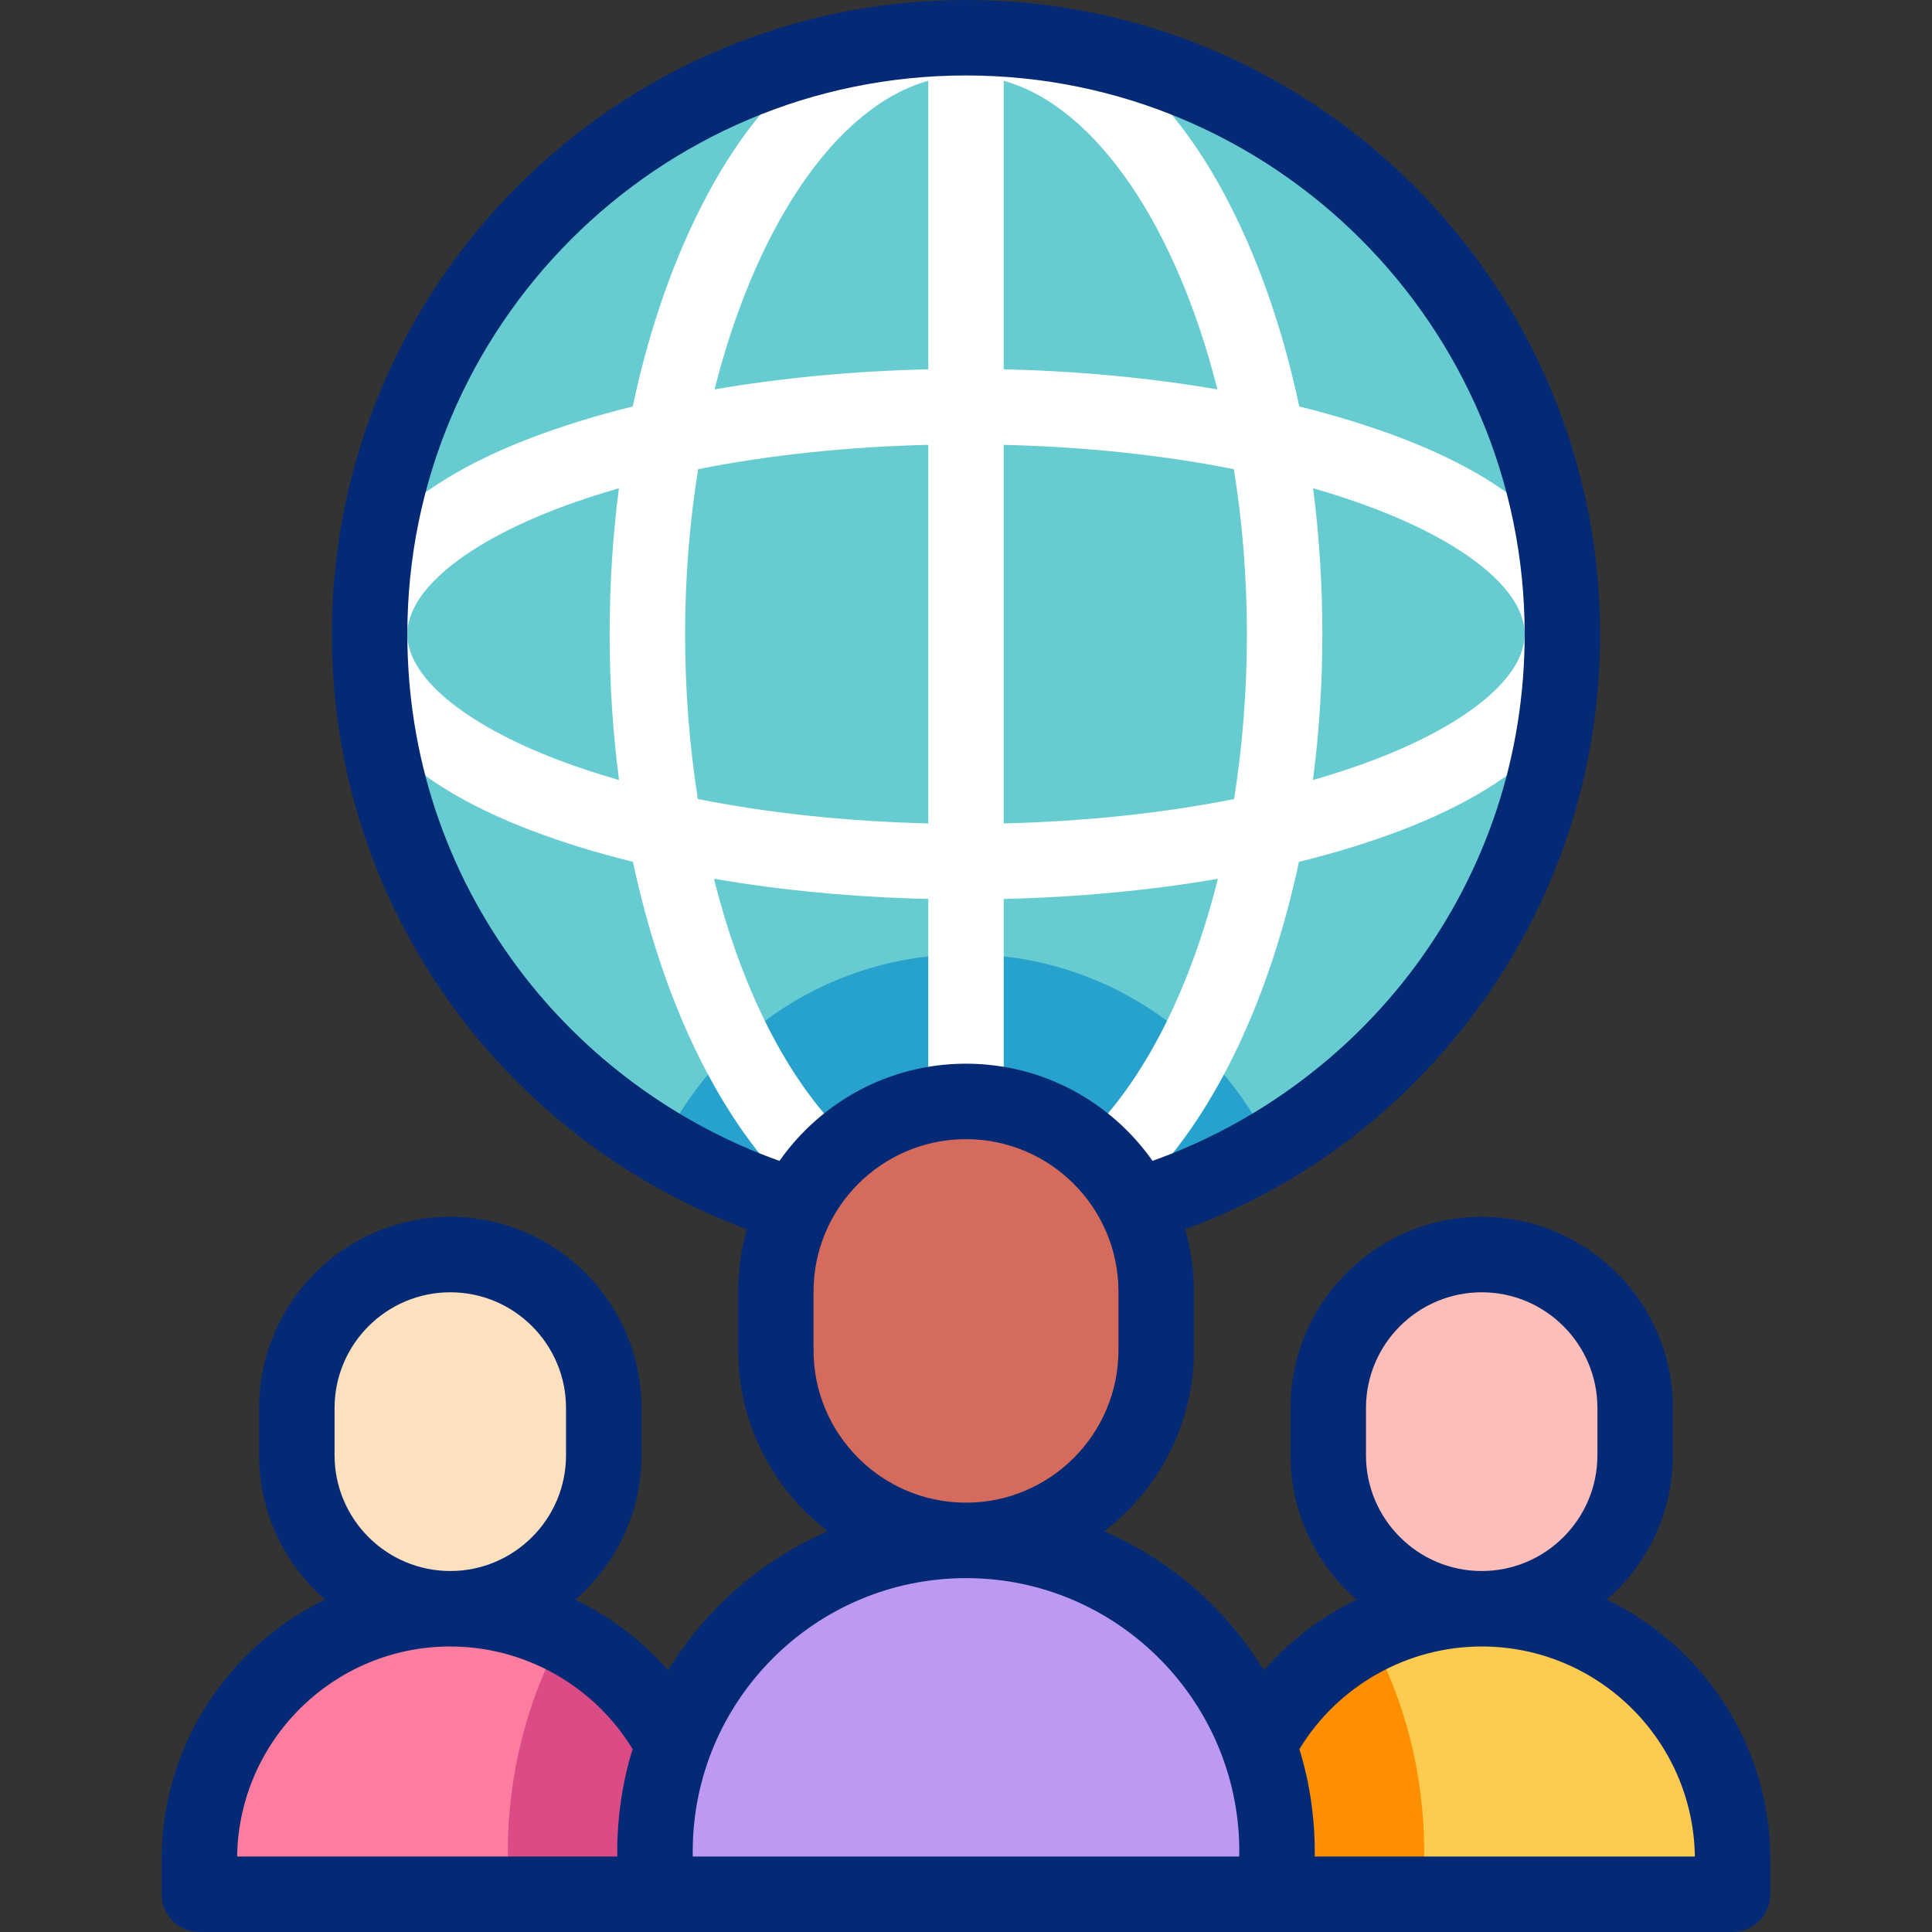
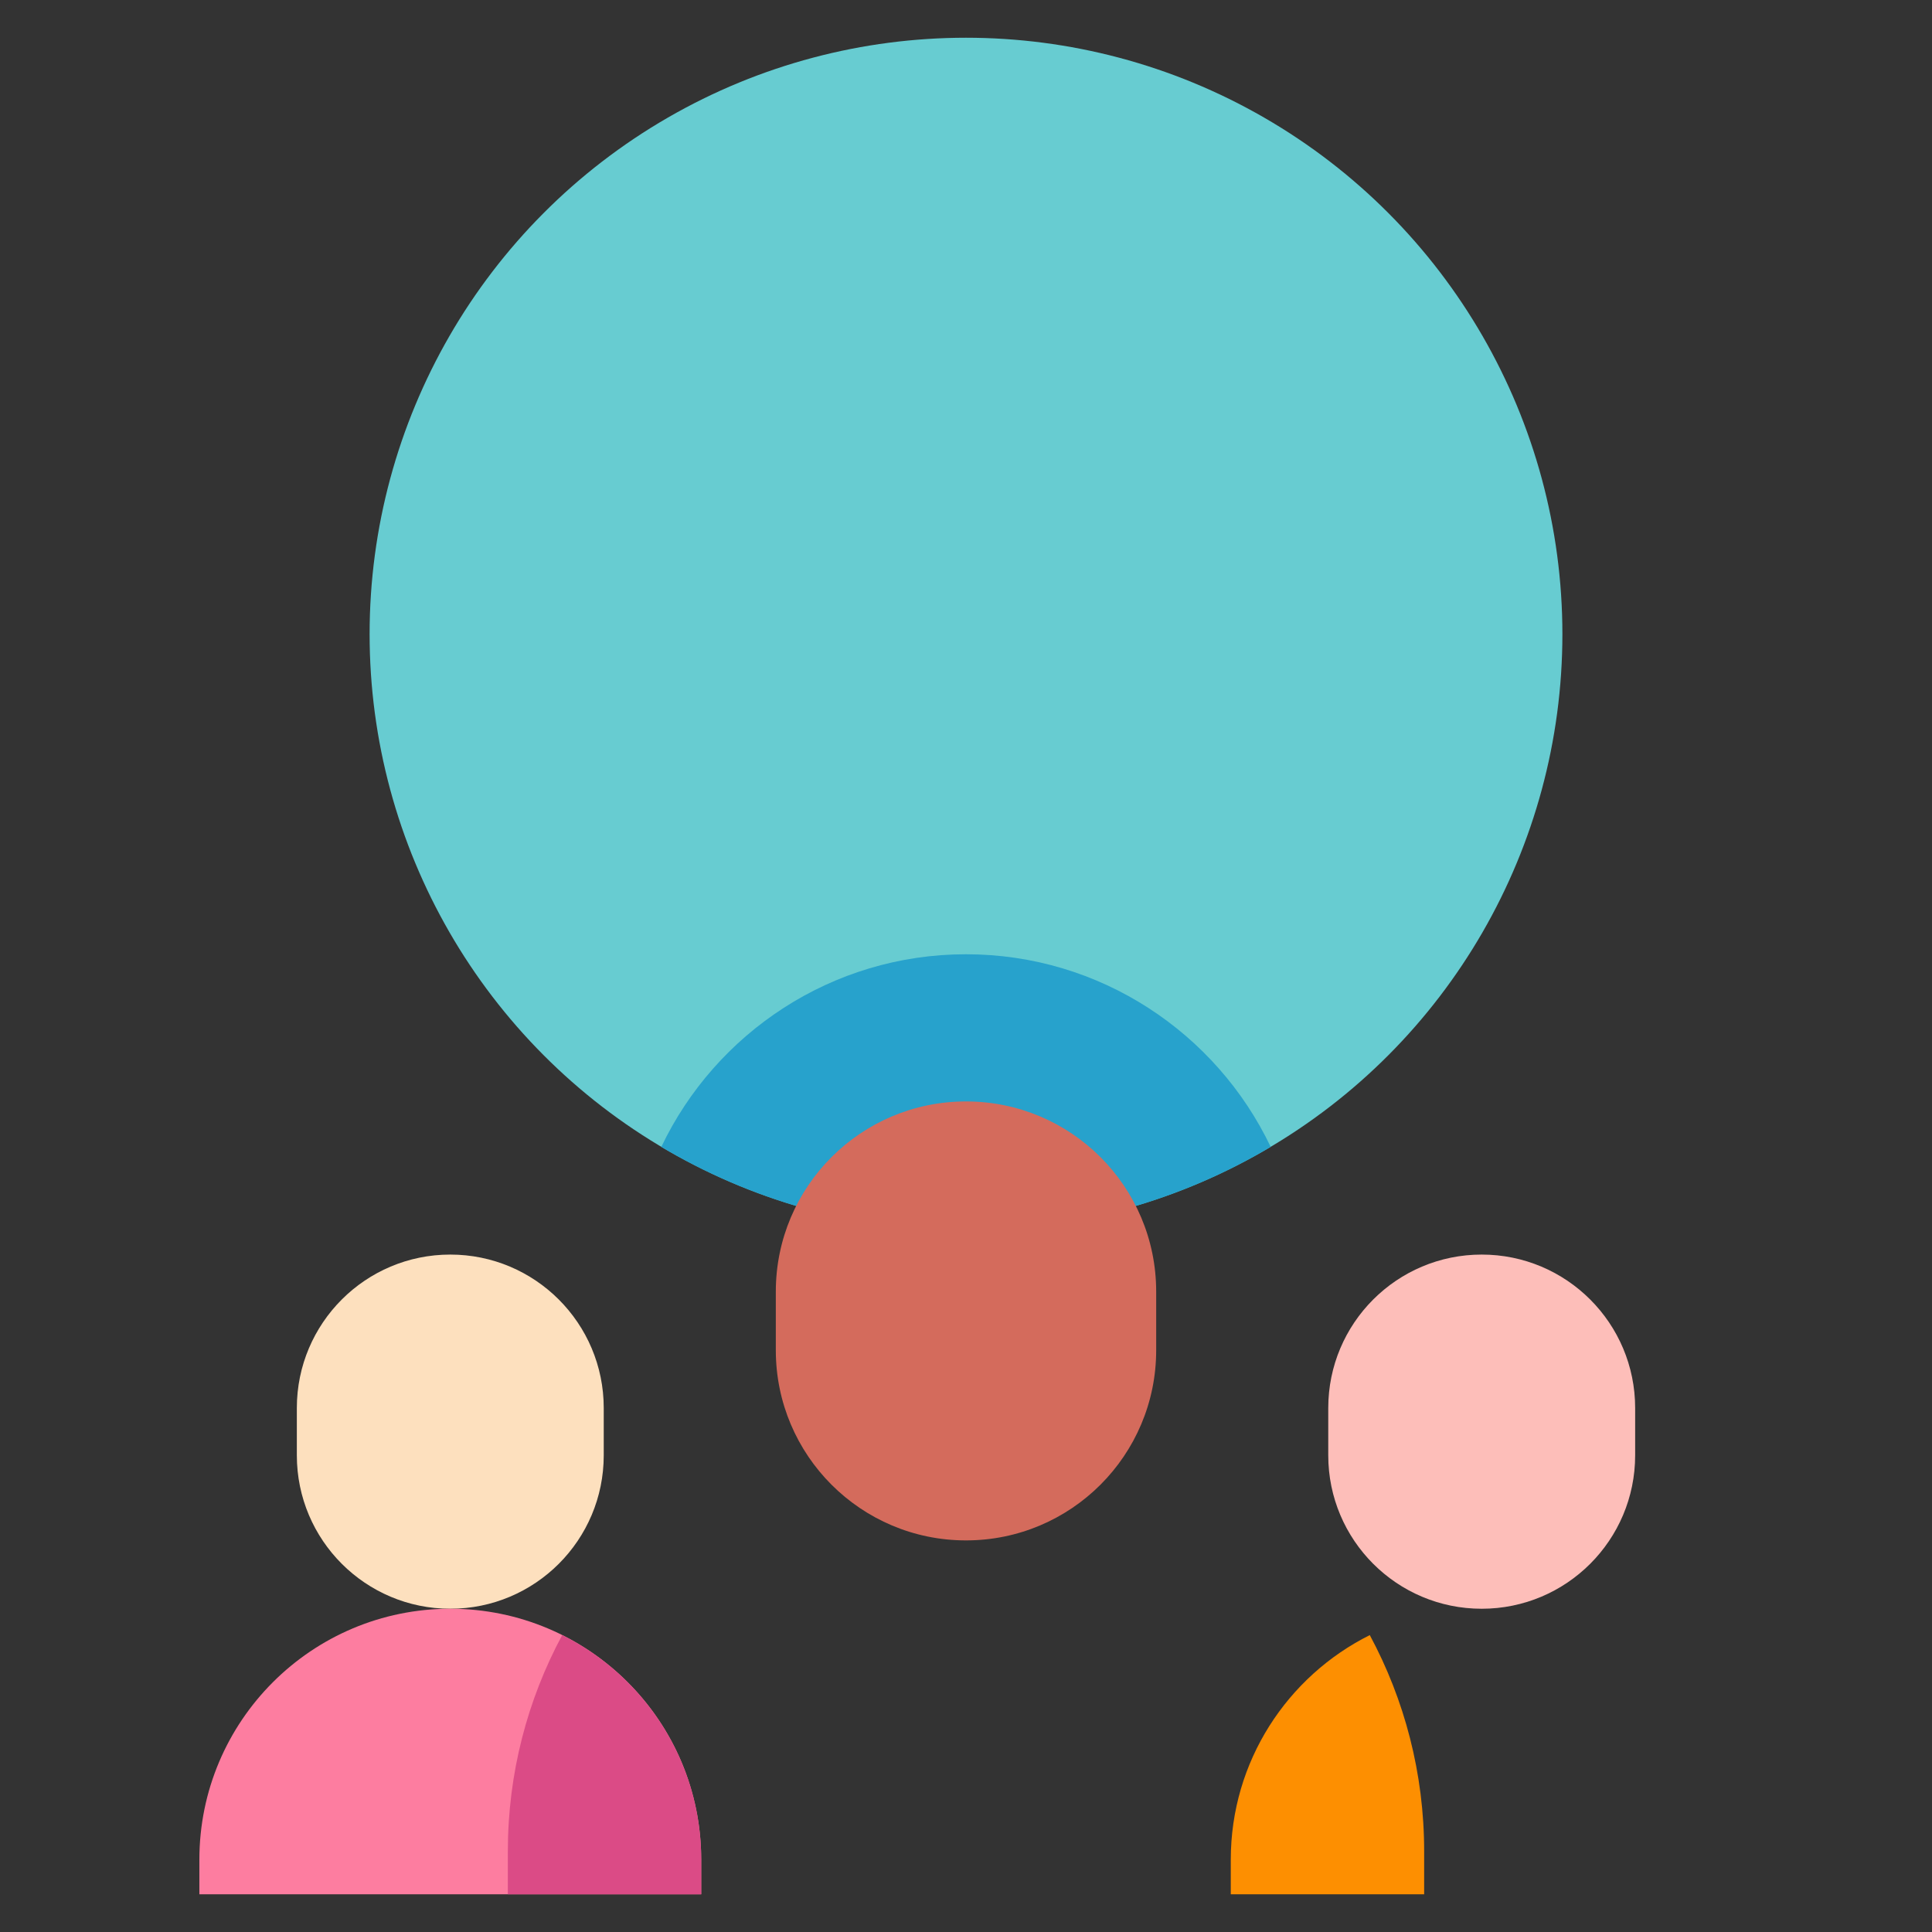
<svg xmlns="http://www.w3.org/2000/svg" version="1.1" id="Capa_1" x="0px" y="0px" viewBox="0 0 512 512" style="enable-background:new 0 0 512 512;" xml:space="preserve">
  <rect x="0" y="0" width="512" height="512" fill="#333333" stroke="none" />
  <g>
    <g>
      <g>
        <g>
          <circle style="fill:#67CCD1;" cx="256" cy="168.051" r="158.051" />
        </g>
        <g>
          <path style="fill:#27A2CC;" d="M256,326.101c29.503,0,57.112-8.093,80.744-22.166C322.361,273.78,291.576,252.89,256,252.89      s-66.362,20.89-80.744,51.046C198.888,318.008,226.497,326.101,256,326.101z" />
        </g>
        <g>
          <g>
            <g>
              <path style="fill:#FDE0BE;" d="M119.333,426.335L119.333,426.335c-22.46,0-40.667-18.207-40.667-40.666v-12.53        c0-22.459,18.207-40.666,40.666-40.666h0c22.459,0,40.666,18.207,40.666,40.666v12.53        C160,408.128,141.793,426.335,119.333,426.335z" />
            </g>
            <g>
              <path style="fill:#FD7DA0;" d="M52.835,502v-9.167c0-36.726,29.772-66.498,66.498-66.498h0        c36.726,0,66.498,29.772,66.498,66.498V502H52.835z" />
            </g>
            <g>
              <path style="fill:#DB4B86;" d="M185.832,502v-9.167c0-26.065-15.005-48.614-36.84-59.516        c-9.188,17.083-14.409,36.604-14.409,57.322V502H185.832z" />
            </g>
          </g>
          <g>
            <g>
              <path style="fill:#FDBEB9;" d="M392.666,426.335L392.666,426.335c22.46,0,40.667-18.207,40.667-40.666v-12.53        c0-22.459-18.207-40.666-40.666-40.666h0c-22.459,0-40.666,18.207-40.666,40.666v12.53        C352,408.128,370.207,426.335,392.666,426.335z" />
            </g>
            <g>
-               <path style="fill:#FDCB50;" d="M459.164,502v-9.167c0-36.726-29.772-66.498-66.498-66.498h0        c-36.726,0-66.498,29.772-66.498,66.498V502H459.164z" />
-             </g>
+               </g>
            <g>
              <path style="fill:#FD8F01;" d="M377.417,490.639c0-20.719-5.221-40.239-14.409-57.322        c-21.835,10.903-36.84,33.451-36.84,59.516V502h51.249V490.639z" />
            </g>
          </g>
          <g>
            <g>
              <path style="fill:#D46B5C;" d="M256,408.222L256,408.222c-27.836,0-50.401-22.565-50.401-50.401v-15.53        c0-27.836,22.565-50.401,50.401-50.401h0c27.836,0,50.401,22.565,50.401,50.401v15.53        C306.401,385.657,283.836,408.222,256,408.222z" />
            </g>
            <g>
-               <path style="fill:#BC9AF4;" d="M173.583,502v-11.361c0-45.518,36.899-82.417,82.417-82.417h0        c45.518,0,82.417,36.899,82.417,82.417V502H173.583z" />
-             </g>
+               </g>
          </g>
        </g>
      </g>
    </g>
    <g>
-       <path style="fill:#FFFFFF;" d="M371.323,116.07c-8.328-3.177-17.385-5.967-27.013-8.353c-4.39-20.737-11.061-39.813-19.782-56.138    C306.758,18.318,282.421,2,256,2c-26.42,0-50.758,16.318-68.528,49.58c-8.721,16.324-15.393,35.401-19.783,56.138    c-9.628,2.386-18.684,5.175-27.013,8.353c-34.001,12.972-50.727,31.432-50.727,51.98s16.726,39.008,50.727,51.98    c8.346,3.184,17.423,5.979,27.073,8.368c7.68,36.117,22.154,66.907,41.412,86.184c1.953,1.955,4.514,2.933,7.075,2.933    c2.558,0,5.116-0.975,7.067-2.925c3.907-3.903,3.911-10.235,0.007-14.143c-15.185-15.199-26.973-39.078-34.095-67.57    c17.791,3.069,36.964,4.891,56.784,5.351v50.261c0,5.523,4.477,10,10,10c5.522,0,10-4.477,10-10v-50.261    c19.809-0.459,38.972-2.279,56.755-5.345c-7.014,28.014-18.532,51.61-33.34,66.829c-3.852,3.958-3.765,10.29,0.193,14.141    c3.958,3.853,10.29,3.765,14.141-0.193c18.774-19.295,32.907-49.726,40.476-85.254c9.66-2.391,18.746-5.188,27.099-8.374    c34.002-12.972,50.728-31.433,50.728-51.98S405.325,129.042,371.323,116.07z M322.631,103.197    c-17.748-3.053-36.869-4.865-56.632-5.324V21.408C290.575,28.309,311.752,60.146,322.631,103.197z M246,21.408v76.465    c-19.763,0.458-38.884,2.27-56.632,5.324C200.248,60.146,221.425,28.309,246,21.408z M147.806,201.344    c-24.957-9.521-39.856-21.967-39.856-33.294c0-11.326,14.899-23.772,39.856-33.294c5.107-1.948,10.532-3.733,16.21-5.364    c-1.618,12.526-2.456,25.479-2.456,38.658c0,13.191,0.857,26.153,2.491,38.668C158.36,205.085,152.923,203.297,147.806,201.344z     M184.939,211.751c-2.205-13.935-3.379-28.627-3.379-43.701c0-15.139,1.215-29.834,3.454-43.715    c18.716-3.724,39.398-5.926,60.985-6.447v100.325C224.384,217.691,203.675,215.485,184.939,211.751z M266,218.213V117.888    c21.587,0.522,42.269,2.723,60.985,6.447c2.239,13.881,3.454,28.576,3.454,43.715c0,15.057-1.177,29.754-3.392,43.704    C308.315,215.486,287.611,217.691,266,218.213z M364.194,201.344c-5.119,1.953-10.559,3.742-16.252,5.377    c1.641-12.526,2.498-25.492,2.498-38.671c0-13.179-0.838-26.132-2.456-38.658c5.678,1.631,11.104,3.416,16.211,5.364    c24.957,9.521,39.856,21.968,39.856,33.294S389.151,191.823,364.194,201.344z" />
-       <path style="fill:#052A75;" d="M425.844,423.912c10.702-9.297,17.489-22.988,17.489-38.243v-12.53    c0-27.938-22.729-50.667-50.667-50.667S342,345.201,342,373.138v12.53c0,15.267,6.797,28.969,17.514,38.266    c-9.312,4.487-17.697,10.832-24.566,18.707c-9.914-16.247-24.703-29.206-42.315-36.841c14.435-11.047,23.768-28.44,23.768-47.98    v-15.53c0-5.723-0.817-11.256-2.312-16.507c30.643-11.255,57.069-30.994,76.773-57.451    c21.712-29.154,33.188-63.832,33.188-100.282C424.051,75.387,348.663,0,256,0S87.949,75.387,87.949,168.05    c0,36.573,11.546,71.344,33.391,100.553c19.394,25.933,46.351,45.998,76.573,57.171c-1.496,5.253-2.314,10.79-2.314,16.516v15.53    c0,19.54,9.334,36.932,23.768,47.98c-17.613,7.635-32.401,20.594-42.315,36.841c-6.868-7.875-15.253-14.22-24.566-18.708    C163.202,414.637,170,400.936,170,385.668v-12.53c0-27.938-22.729-50.667-50.667-50.667s-50.667,22.729-50.667,50.667v12.53    c0,15.255,6.787,28.947,17.488,38.243c-25.611,12.379-43.32,38.621-43.32,68.922V502c0,5.523,4.477,10,10,10    c119.187,0,287.149,0,406.33,0c5.522,0,10-4.477,10-10v-9.167C469.165,462.532,451.456,436.291,425.844,423.912z M362,385.668    v-12.53c0-16.91,13.757-30.667,30.666-30.667c16.91,0,30.667,13.757,30.667,30.667v12.53c0,16.91-13.757,30.667-30.667,30.667    C375.757,416.335,362,402.578,362,385.668z M137.357,256.625c-19.238-25.725-29.407-56.354-29.407-88.575    C107.949,86.415,174.365,20,256,20c81.636,0,148.051,66.415,148.051,148.05c0,32.114-10.107,62.66-29.229,88.336    c-17.475,23.465-41.976,41.514-69.395,51.25C294.489,292.083,276.418,281.89,256,281.89c-20.421,0-38.495,10.197-49.433,25.756    C179.239,297.939,154.823,279.982,137.357,256.625z M215.598,357.821v-15.53c0-22.277,18.124-40.401,40.401-40.401    s40.401,18.124,40.401,40.401v15.53c0,22.277-18.124,40.401-40.401,40.401S215.598,380.098,215.598,357.821z M88.667,385.668    v-12.53c0-16.91,13.757-30.667,30.667-30.667S150,356.229,150,373.138v12.53c0,16.91-13.757,30.667-30.667,30.667    S88.667,402.578,88.667,385.668z M119.333,436.335c19.715,0,38.085,10.384,48.31,27.194c-2.774,8.968-4.183,18.65-4.06,28.471    H62.841C63.287,461.229,88.458,436.335,119.333,436.335z M183.583,490.639c0-39.931,32.486-72.417,72.417-72.417    c40.422-0.044,73.176,33.382,72.417,73.778H183.583V490.639z M348.417,492c0.122-9.822-1.286-19.503-4.06-28.471    c10.224-16.809,28.595-27.194,48.309-27.194c30.876,0,56.047,24.894,56.493,55.665H348.417z" />
-     </g>
+       </g>
  </g>
  <g>
</g>
  <g>
</g>
  <g>
</g>
  <g>
</g>
  <g>
</g>
  <g>
</g>
  <g>
</g>
  <g>
</g>
  <g>
</g>
  <g>
</g>
  <g>
</g>
  <g>
</g>
  <g>
</g>
  <g>
</g>
  <g>
</g>
</svg>